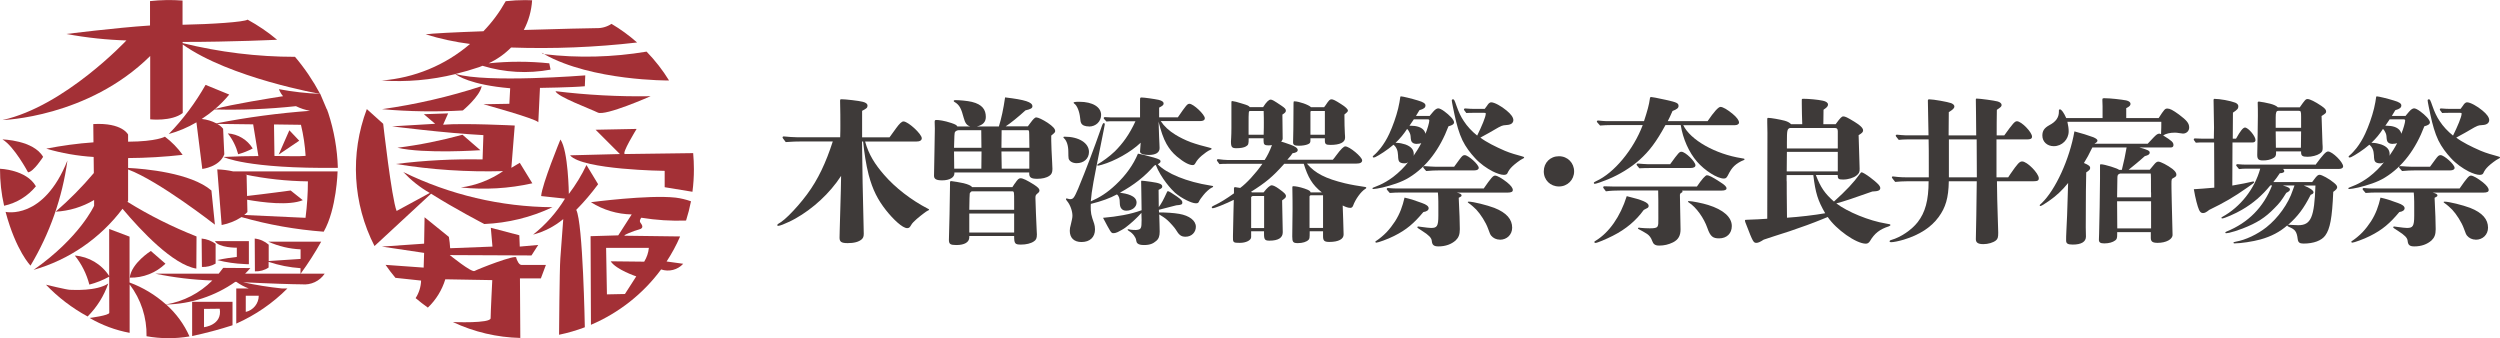
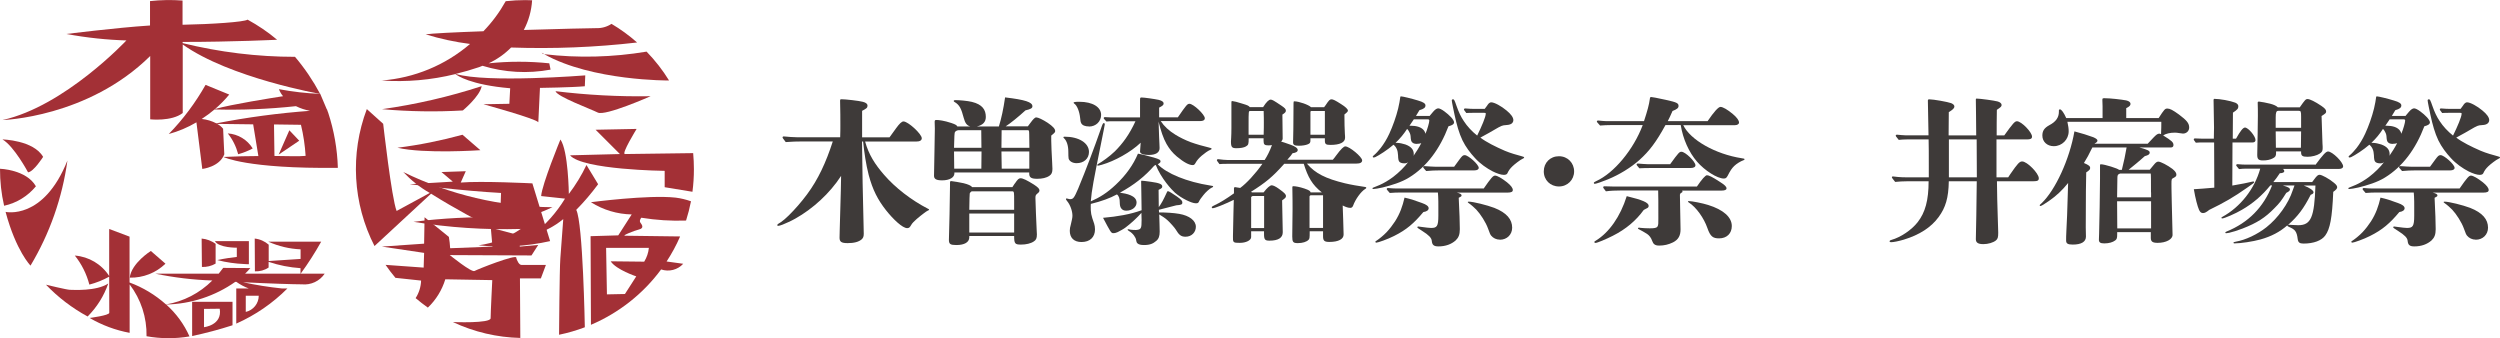
<svg xmlns="http://www.w3.org/2000/svg" id="_レイヤー_2" data-name="レイヤー_2" viewBox="0 0 273.63 37.01">
  <defs>
    <style>
      .cls-1 {
        fill: #3e3a39;
      }

      .cls-2 {
        fill: #a33036;
      }
    </style>
  </defs>
  <g id="_レイヤー_2-2" data-name="_レイヤー_2">
    <g id="_レイヤー_1-2">
      <g>
        <path id="_パス_37" class="cls-2" d="M49.82,8.09c.22.18,1.67,1.2,6.02,1.57l-.09,1.7-2.84.05s5.69,1.56,6.01,1.97l.18-3.76s3.53-.05,4.91-.18l.05-1.19s-10.76.86-14.19-.16c.87-.21,1.74-.46,2.59-.75.12-.04.23-.1.35-.14,2.41.74,4.97.88,7.45.42l-.14-.69c-2.21-.23-4.43-.23-6.64,0,.92-.43,1.75-1.01,2.46-1.73,4.6.16,9.21-.02,13.79-.55-.87-.77-1.8-1.45-2.8-2.04-.5.33-1.08.49-1.68.47-.5,0-4.04.08-7.92.2.53-1,.84-2.11.91-3.25-.25,0-.51-.02-.76-.02-.71,0-1.42.04-2.13.12-.67,1.2-1.48,2.3-2.44,3.29-3.12.11-5.75.24-6.32.34,1.59.49,3.21.84,4.86,1.05-2.72,2.33-6.11,3.73-9.68,4,2.71.19,5.43-.05,8.06-.7" />
        <path id="_パス_38" class="cls-2" d="M56.53,28.19c-.09-.37-4.26,1.28-4.59,1.47s-2.71-1.74-2.71-1.74l8.94.04.74-1.15-2.02.18-.05-1.24-3.12-.82.18,2.06-4.63.18c-.02-.41-.07-.83-.14-1.24l-2.66-2.15-.05,2.89-4.63.32,4.63.69-.05,1.61-4.17-.3c.34.49.7.97,1.08,1.42l2.81.3c-.02.68-.23,1.35-.6,1.92.43.37.88.71,1.34,1.04.89-.85,1.55-1.92,1.91-3.1l5.14.09s-.18,3.58-.18,4.17-4.13.42-4.13.42c2.31,1.09,4.83,1.68,7.38,1.74l-.04-6.52h2.29l.55-1.47h-2.66c-.28,0-.5-.46-.6-.82" />
        <path id="_パス_39" class="cls-2" d="M65.47,20.17l-1.28-2.11c-.53,1.12-1.18,2.18-1.93,3.17,0,0-.05-4.72-.92-5.96,0,0-2.02,4.91-2.11,6.19l2.61.28c-.92,1.51-2.1,2.84-3.49,3.94,1.21-.32,2.34-.9,3.3-1.7,0,0-.23,3.12-.32,4.31s-.14,8.35-.14,8.35c.96-.2,1.9-.47,2.82-.82,0,0-.2-11.48-.94-12.85.86-.87,1.66-1.81,2.39-2.8" />
        <g>
          <path class="cls-1" d="M94.69,15.5c.4,1.44,1.09,2.5,2.07,3.63,1.22,1.41,2.95,2.76,4.83,3.73.07.03.1.05.1.09s-.05.07-.17.12c-.1.05-.23.14-.36.24-.5.38-1.23.95-1.42,1.3-.16.28-.24.36-.45.36-.5,0-1.51-.94-2.33-1.98-.87-1.11-1.44-2.19-1.88-3.84-.3-1.16-.49-2.48-.61-3.66h-.12c.05,4.25.07,4.77.17,9.15.02.49.02.75.02.95,0,.3-.07.45-.21.59-.33.3-.87.43-1.55.43s-.89-.14-.89-.59c0-.23,0-.43.02-.9.03-.99.1-3.33.12-4.27.02-.63.02-1.13.03-1.6-1.25,1.93-3.11,3.61-5,4.67-.49.28-1.01.5-1.39.66-.24.09-.4.14-.5.14-.05,0-.1-.03-.1-.07,0-.05.02-.09.12-.16.12-.07.17-.1.3-.19.23-.16.54-.42.85-.73.64-.63,1.39-1.48,2-2.31,1.2-1.61,2.07-3.49,2.81-5.78h-3.26c-.63,0-1.27.02-1.89.07-.33-.43-.35-.47-.35-.5,0-.07.05-.12.14-.12.49.05,1.09.09,1.41.09h4.76c.02-.56.02-1.01.02-1.3,0-.54,0-1.72-.03-2.67,0-.16.03-.19.14-.19.43,0,1.96.17,2.34.28.36.09.52.23.52.42,0,.23-.09.31-.59.57v2.9h3l.73-1.01c.38-.52.61-.73.8-.73.5,0,2,1.37,2,1.84,0,.23-.21.36-.59.36h-5.59Z" />
          <path class="cls-1" d="M112.49,13.84c.05-.07.17-.24.3-.4.28-.38.47-.59.63-.59.21,0,.71.24,1.25.59.56.38.82.66.82.9,0,.14-.05.19-.43.5v.54c0,.5.05,1.42.1,2.4.02.23.03.57.03.71,0,.38-.09.59-.33.75-.33.23-.8.33-1.34.33-.64,0-.87-.14-.87-.57v-.12h-8.19v.1c0,.45-.54.76-1.34.76-.63,0-.89-.14-.89-.5.03-2.36.09-4.13.09-5.17,0-.31-.02-.56-.02-.73s.05-.21.19-.21c.26,0,.85.07,1.63.33.49.16.61.26.66.38h1.41c-.38-.12-.56-.38-.71-.94-.26-.97-.43-1.41-1.02-1.75-.05-.03-.07-.05-.07-.09,0-.09.05-.1.21-.1.43,0,1.27.07,1.77.19,1.16.28,1.53.87,1.53,1.65,0,.56-.33.89-.97,1.04h2.4c.28-.9.49-1.89.68-3.18,2.2.26,2.99.52,2.99.97,0,.21-.17.31-.76.45-.75.69-1.7,1.46-2.17,1.75h2.45ZM111.07,20.1c.3-.45.43-.59.63-.59.26,0,.69.21,1.46.69.45.3.61.45.61.66,0,.1-.07.21-.21.31-.19.16-.23.21-.23.5s.1,2.93.14,3.59c.02.23.02.31.02.4,0,.42-.09.61-.33.76-.33.23-.85.35-1.41.35-.66,0-.75-.1-.75-.94h-4.91v.14c0,.54-.52.85-1.41.85-.66,0-.82-.1-.82-.57,0-.33.03-1.48.07-2.81.02-.95.05-2.43.05-3.11v-.35c0-.12.03-.16.14-.16.14,0,1.01.16,1.34.23.5.12.85.28.94.43h4.41l.26-.4ZM107.41,14.25h-2.5c-.19.02-.33.1-.4.23-.03.07-.07.42-.09,1.7h3l-.02-1.93ZM104.42,16.58l.02,1.88h2.97l.02-1.88h-3ZM111,22.07c0-1.01,0-1.09-.16-1.13h-4.46c-.07,0-.19.12-.24.23-.02.07-.03.69-.05,1.79h4.91v-.89ZM106.09,23.37v2.08h4.91v-2.08h-4.91ZM112.65,14.74c0-.3,0-.4-.09-.49h-2.93l-.02,1.93h3.06l-.02-1.44ZM109.61,16.58l.03,1.88h3.02v-1.88h-3.06Z" />
          <path class="cls-1" d="M117.83,17.86c-.43,0-.8-.21-.87-.52-.02-.1-.03-.42-.03-.75,0-.64-.17-1.18-.47-1.46-.05-.05-.07-.07-.07-.1,0-.05.05-.07.14-.07,1.55,0,2.66.69,2.66,1.67,0,.73-.56,1.23-1.35,1.23ZM119.38,22.48c0,.87.03,1.01.38,2.01.05.17.09.38.09.61,0,.87-.56,1.39-1.48,1.39-.83,0-1.28-.47-1.28-1.23,0-.21.03-.4.12-.71.1-.45.17-.69.17-.94,0-.5-.23-1.18-.59-1.61-.1-.12-.12-.16-.12-.21s.03-.07.07-.07.09.02.14.03c.1.03.17.05.24.05.35,0,.45-.14.89-1.16.87-2.1,1.75-4.44,2.48-6.53.19-.57.24-.64.33-.64.07,0,.1.07.1.14,0,.05-.02.16-.09.5l-.33,1.65c-.78,3.87-1.02,5.07-1.11,6.28.97-.42,1.81-.95,2.73-1.82,1.11-1.04,1.93-2.19,2.43-3.4.24.03,1.23.28,1.72.42.64.19.75.26.75.43,0,.1-.05.16-.3.31.95,1.01,3.19,1.93,5.76,2.33.24.03.3.05.3.1s-.03.09-.17.14c-.21.09-.66.5-.89.8-.23.28-.42.54-.5.73-.07.17-.19.17-.36.17-.42,0-1.55-.54-2.26-1.16-.35-.31-1.51-1.55-2.1-3.04l-.17.09c-1.06,1.2-2.2,2.1-3.75,2.95.71.1,1.82.31,1.82,1.08,0,.5-.49.89-1.13.89-.26,0-.45-.09-.57-.28-.09-.12-.14-.35-.14-.61,0-.43-.09-.73-.31-.89-.78.42-1.68.75-2.86,1.04v.16ZM119.19,13.84c-.42,0-.73-.12-.85-.36-.07-.14-.09-.26-.12-.59-.07-.68-.33-1.35-.64-1.55-.05-.03-.07-.07-.07-.1,0-.07.17-.1.63-.1,1.44,0,2.38.57,2.38,1.44,0,.71-.57,1.27-1.32,1.27ZM127.05,13.26c.35.54.9,1.06,1.61,1.49.49.3,1.04.57,1.63.8.64.23,1.48.47,2.01.59.24.05.31.09.31.14s-.03.09-.14.12c-.26.1-.68.42-.94.64-.3.26-.52.5-.68.8-.09.16-.16.23-.3.23-.4,0-.97-.3-1.74-.94-.49-.42-.8-.8-1.13-1.37-.35-.61-.64-1.49-.87-2.45.05,1.61.07,1.98.09,2.38.02.33.02.42.02.52,0,.49-.42.75-1.2.75-.57,0-.94-.14-.94-.36v-.03l.07-.95c-1.09,1.04-2.85,2.01-4.24,2.41-.24.07-.4.1-.43.1-.05,0-.09-.02-.09-.07,0-.03.03-.07.12-.12.42-.24,1.22-.8,1.81-1.37.85-.85,1.58-1.82,2.26-3.3h-2.45c-.24,0-.49,0-.73.03-.28-.3-.3-.33-.3-.36,0-.07.05-.12.14-.12.23.02.52.03.66.03h3.18v-1.88c0-.26.02-.3.16-.3.3,0,1.42.16,1.88.26.36.09.54.21.54.4,0,.16-.09.24-.49.45v1.06h2.05c.92-1.34,1.04-1.48,1.27-1.48.43,0,1.68,1.18,1.68,1.58,0,.21-.19.31-.49.31h-4.36ZM126.91,23.25c.64,0,1.58.05,2.17.16,1.09.19,1.81.73,1.81,1.41,0,.59-.45,1.09-1.13,1.09-.47,0-.71-.17-1.08-.8-.1-.17-.57-.71-.9-1.01-.26-.24-.63-.47-.9-.63.02.78.05,1.42.05,1.89s-.1.78-.38,1.01c-.33.28-.66.45-1.34.45-.71,0-.82-.26-.85-.5-.03-.23-.12-.36-.24-.54-.16-.21-.31-.35-.56-.5-.1-.07-.14-.1-.14-.14s.02-.05.07-.05c.03,0,.16.03.28.05.14.02.33.03.47.03h.12c.54-.05.59-.16.59-1.09,0-.21-.02-.43-.02-.78-.43.49-1.11,1.13-1.74,1.6-.17.14-.61.38-.85.5-.14.07-.31.12-.5.12-.23,0-.31-.17-1.11-1.68,1.58-.14,2.99-.38,4.22-.83-.02-.97-.02-1.22-.03-2.03-.02-.85-.02-.94-.02-1.08,0-.1,0-.12.07-.12.09,0,.42.03,1.02.12.89.12,1.22.26,1.22.5,0,.16-.05.21-.4.38l.02,1.89c.31-.43.5-.78.9-1.65.05-.1.07-.1.1-.1.1,0,.47.23.99.59.5.36.59.47.59.66,0,.21-.12.26-.66.3-.69.17-1.01.26-1.91.49l.02.3h.05Z" />
          <path class="cls-1" d="M143.07,17.94c.89,1.04,2.03,1.61,4.13,2.12.66.16,1.56.31,2.2.4.1.02.14.03.14.09s-.02.07-.1.12c-.5.31-1.09,1.15-1.34,1.84-.07.17-.16.24-.31.24-.24,0-.5-.09-.83-.26.02.52.09,2.47.1,3.16.02.52-.56.83-1.56.83-.56,0-.69-.14-.69-.63v-.54h-1.46c0,.8-.02.83-.14.95-.21.21-.64.35-1.16.35s-.61-.12-.61-.73c0-1.32.05-2.62.03-3.94l-.02-1.44c0-.09.03-.12.12-.12.21,0,.66.07,1.22.26.54.19.61.26.66.42h1.23c-1.06-.83-1.53-1.68-1.98-3.13h-2.14c-1.28,1.44-2.03,2.05-3.63,3.06l.1.07h1.27c.38-.5.71-.78.89-.78.16,0,.45.14.78.38.63.45.78.61.78.8,0,.16-.09.24-.42.47.03,1.55.07,3.35.07,3.49,0,.61-.49.92-1.46.92-.49,0-.59-.12-.59-.73v-.3h-1.41v.64c0,.35-.56.63-1.23.63-.75,0-.78-.02-.76-.75.03-2.33.09-3.51.09-3.96-1.01.49-2.08.92-2.31.92-.07,0-.1-.05-.1-.1s0-.07.17-.16c.75-.35,1.44-.78,2.26-1.37v-.54c0-.09.05-.14.12-.14.05,0,.36.05.56.09.69-.5,1.67-1.56,2.43-2.64h-3.92c-.26,0-.52,0-.78.03-.26-.35-.28-.38-.28-.42,0-.07.05-.12.14-.12.36.05.82.09,1.04.09h4.05c.31-.49.54-.94.8-1.63-.23.03-.31.03-.38.03-.43,0-.54-.09-.54-.5v-.28h-1.63c0,.64-.02.73-.31.9-.21.12-.56.19-1.04.19s-.59-.12-.59-.73c0-.14.05-.56.05-1.48v-2.81c0-.12.03-.14.1-.14.19.02.54.1,1.09.28.63.19.69.23.82.38h1.46c.36-.57.63-.82.82-.82.17,0,.33.09,1.15.64.42.28.52.4.52.57,0,.14-.07.23-.38.43,0,.87.03,1.75.03,2.62,0,.12-.07.24-.17.33.19.05.5.16,1.04.35.49.17.78.38.78.57s-.19.31-.57.36c-.16.24-.17.26-.57.71h4.98c.16-.17.26-.33.33-.42.59-.8.87-1.04,1.04-1.04.45,0,1.84,1.15,1.84,1.53,0,.23-.21.35-.61.35h-5.4ZM138.31,14.75c.02-.57.02-1.02.02-1.3s0-.75-.02-1.3h-1.48c-.17,0-.17.03-.17,1.51v1.09h1.65ZM137.13,21.45c-.07,0-.14.05-.19.12v3.39h1.42v-3.51h-1.23ZM144.92,11.74s.1-.12.16-.21c.38-.57.47-.66.66-.66.17,0,.42.12,1.04.52.5.31.75.56.75.71,0,.1-.05.17-.38.43,0,1.01.02,1.46.05,2.12.02.17.02.33.02.43,0,.5-.56.78-1.6.78-.5,0-.61-.09-.61-.47v-.26h-1.58v.21c0,.28-.05.35-.28.45-.24.1-.59.16-.99.16-.47,0-.63-.09-.63-.36,0-.14.03-1.22.03-1.46l.02-2.85c0-.16.02-.19.09-.19.49,0,1.58.38,1.82.64h1.42ZM143.43,21.38c-.09.05-.1.09-.1.12v3.45h1.48v-3.58h-1.37ZM143.52,12.14s-.09.05-.09.09v2.52h1.58v-2.6h-1.49Z" />
          <path class="cls-1" d="M156.49,12.67l.38-.45c.24-.28.42-.36.56-.36.12,0,.38.12.66.33.26.19.54.43.75.66.19.21.31.42.31.54,0,.19-.19.33-.61.43-.94,2.48-2.38,4.43-4.31,5.61-.83.52-1.93.85-2.9,1.09-.36.09-.9.17-1.01.17-.07,0-.1-.02-.1-.07s.03-.07.12-.1c.14-.05.4-.16.68-.28.43-.19.97-.5,1.46-.87.64-.49,1.25-1.09,1.65-1.63-.1.09-.24.14-.42.14-.3,0-.52-.09-.59-.24-.05-.1-.09-.24-.1-.64-.02-.54-.19-.92-.5-1.16-.64.56-1.58,1.16-1.98,1.35-.07.03-.16.05-.19.05-.05,0-.1-.03-.1-.07,0-.07.03-.1.14-.19.21-.17.5-.49.73-.78.33-.43.66-.95.94-1.56.38-.82.75-1.86.97-2.76.1-.45.21-.97.23-1.23,0-.09.03-.1.1-.1.16,0,1.13.23,1.84.45.59.17.82.33.82.54,0,.23-.16.38-.66.52-.14.24-.3.5-.38.63h1.53ZM155.79,23.21c-1.02,1.22-1.84,1.94-3.21,2.62-.68.35-1.77.73-1.94.73-.05,0-.1-.03-.1-.09s.03-.07.14-.14c.26-.17.73-.54,1.09-.92.33-.35.66-.78.92-1.18.54-.85.82-1.65,1.04-2.6.66.14,1.28.36,1.91.59.49.17.73.36.73.57,0,.19-.17.36-.57.42ZM162.39,20.64c.83-1.2,1.04-1.42,1.25-1.42.24,0,.75.3,1.3.73.43.35.64.62.64.85,0,.19-.17.28-.57.28h-5.56c.35.09.52.17.52.31,0,.1-.07.14-.31.26.02.69.05,1.37.09,2.07.02.5.03,1.09.03,1.37,0,.59-.14.92-.45,1.22-.47.42-1.11.66-1.89.66-.54,0-.69-.19-.73-.61-.03-.33-.33-.63-1.04-1.08-.49-.31-.54-.35-.54-.4s.03-.09.09-.09.3.03.54.07c.24.03.64.09.87.09.64,0,.8-.17.8-1.34v-.94c0-.43,0-.83-.02-1.18,0-.09-.02-.35-.03-.42h-4.05c-.4,0-.82.02-1.22.05-.31-.35-.33-.38-.33-.42,0-.07.05-.12.14-.12.3.03.69.05.89.05h9.58ZM155.1,15.75c-.24,0-.42-.05-.52-.16-.14-.12-.16-.28-.19-.71-.02-.21-.12-.42-.21-.56-.03-.05-.12-.17-.17-.21-.4.61-.73,1.01-1.27,1.53h.21c.21,0,.57.07.87.17.63.23.92.57.92,1.06,0,.05,0,.12-.03.19.31-.45.57-.85.85-1.39-.16.05-.28.07-.45.07ZM154.74,13.07c-.14.21-.35.52-.47.69h.14c.16,0,.31.02.45.03.64.09,1.06.38,1.16.85.21-.49.42-1.23.42-1.44,0-.09-.05-.14-.16-.14h-1.55ZM159.16,18.25l.57-.78c.3-.4.38-.49.59-.49.38,0,1.53,1.02,1.53,1.39,0,.17-.17.28-.49.28h-3.78c-.49,0-.99.02-1.48.07-.31-.35-.33-.38-.33-.42,0-.07.05-.12.14-.12.42.03.97.07,1.23.07h2.01ZM162.51,11.91c.1-.14.17-.23.26-.35.1-.16.24-.36.45-.36.35,0,1.11.42,1.67.89.49.4.75.76.75,1.06,0,.17-.1.35-.28.43s-.3.1-.8.14c-.21.02-.73.31-1.58.82-.24.14-.54.3-.95.52.63.49,1.68,1.01,2.67,1.44.61.26,1.37.47,1.82.59.26.07.3.09.3.16,0,.05-.09.09-.19.14-.23.1-.87.59-1.11.83-.26.26-.38.42-.54.76-.05.1-.19.16-.38.16-.3,0-.73-.14-1.22-.38-.64-.33-1.37-.83-1.94-1.46-.5-.54-1.01-1.2-1.37-1.94-.38-.8-.63-1.7-.87-2.81-.1-.47-.3-1.41-.3-1.56,0-.07.05-.12.14-.12.1,0,.14.02.4.78.21.59.45,1.13.78,1.61.36.56.89,1.13,1.46,1.58.5-1.02.94-2.05.94-2.4,0-.07-.03-.09-.16-.09h-1.22c-.24,0-.5,0-.75.02-.24-.31-.26-.35-.26-.38,0-.07.05-.12.14-.12.33.03.78.05.99.05h1.15ZM164.16,26.23c-.38,0-.73-.17-.94-.43-.09-.1-.16-.24-.35-.78-.24-.68-.82-1.58-1.28-2.07-.23-.23-.52-.5-.85-.73-.05-.03-.09-.07-.09-.1s.03-.05.1-.05c.49,0,2.01.38,2.8.68,1.37.54,1.96,1.27,1.96,2.17,0,.75-.56,1.32-1.35,1.32Z" />
          <path class="cls-1" d="M184.23,13.69c.78,1.63,3.52,3.18,6.41,3.63.26.03.3.05.3.12,0,.05-.03.07-.12.1-.33.12-.75.38-1.01.63-.26.26-.42.49-.71,1.06-.14.26-.23.31-.43.31-.71,0-2.08-.87-2.92-1.84-.89-1.02-1.55-2.5-1.79-4.01h-1.67c-1.01,1.84-1.75,2.83-2.85,3.82-.92.82-2.2,1.61-3.45,2.12-.57.24-1.3.49-1.44.49-.07,0-.1-.03-.1-.09,0-.07.03-.1.26-.21,1.94-.87,4.08-3.44,5.09-6.13h-3.47c-.4,0-.8.02-1.2.05-.33-.36-.35-.4-.35-.43,0-.07.05-.12.14-.12.3.03.69.07.89.07h4.13c.38-1.15.56-1.84.63-2.38.03-.23.05-.26.16-.26.09,0,.61.09,1.6.31,1.16.26,1.39.35,1.39.66,0,.23-.16.36-.66.56-.16.38-.4.89-.52,1.11h4.36c.71-1.04,1.18-1.56,1.41-1.56.26,0,.78.3,1.35.78.43.36.68.69.68.94,0,.16-.19.28-.43.28h-5.64ZM180.17,22.84c-.07.03-.1.05-.26.14-.83,1.15-1.94,2.1-3.39,2.83-.75.38-1.7.78-1.89.78-.07,0-.12-.03-.12-.09,0-.07.02-.09.17-.17,1.44-.89,2.66-2.6,3.37-4.86,1.74.42,2.4.71,2.4,1.06,0,.1-.05.19-.14.24l-.14.07ZM185.72,20.43c.56-.82.94-1.25,1.11-1.25.21,0,.59.19,1.39.71.57.36.75.54.75.73,0,.16-.19.24-.54.24h-4.31s.03.07.03.1c0,.07-.02.09-.12.14-.09.03-.12.09-.16.21.07,3.8.07,3.37.07,3.8,0,.64-.21,1.11-.83,1.42-.49.24-.97.35-1.51.35-.45,0-.64-.16-.76-.5-.12-.36-.33-.62-.57-.78-.3-.19-.64-.38-.82-.47-.12-.05-.17-.09-.17-.14,0-.03.02-.07.09-.07h.05l.14.02c.35.03.63.05,1.01.05.99,0,.94-.14.94-1.08,0-1.61,0-2.62-.02-3.06h-4.17c-.5,0-1.04.02-1.55.09-.28-.36-.3-.4-.3-.43,0-.07.05-.12.14-.12.38.02.89.03,1.13.03h8.98ZM182.81,17.96c.92-1.27,1.01-1.35,1.23-1.35.42,0,1.53,1.08,1.53,1.48,0,.19-.19.3-.56.3h-4.24c-.43,0-.9,0-1.34.03-.28-.33-.3-.36-.3-.4,0-.07.05-.12.14-.12.36.03.83.07,1.06.07h2.47ZM188.17,26.09c-.68,0-.97-.19-1.3-1.15-.36-1.04-1.2-2.26-2.03-2.78-.05-.03-.09-.07-.09-.1s.03-.05.1-.05c.33,0,1.51.23,2.1.42,1.68.52,2.6,1.34,2.6,2.31,0,.82-.56,1.35-1.39,1.35Z" />
-           <path class="cls-1" d="M198.75,19.16c.52,1.35.97,2.01,1.98,2.9,1.35-1.22,2.15-2.07,2.81-2.99.12-.17.16-.21.23-.21.09,0,.5.24.9.54.83.63,1.13.94,1.13,1.18,0,.26-.23.36-.87.38-1.93.69-3.19,1.11-3.94,1.3,1.23.94,3.61,1.91,5.4,2.2.43.07.52.09.52.16s-.05.1-.19.16c-.97.31-1.55.76-2.05,1.61-.12.19-.26.28-.45.28-1.06,0-3.26-1.56-4.17-2.92-.21.09-.43.17-.64.26-.97.4-2.2.85-3.54,1.3-.09.03-.66.21-1.68.54-.21.07-.59.19-1.15.38-.4.26-.61.35-.8.35-.31,0-.38-.09-1.11-2l-.09-.23c-.03-.09-.05-.16-.05-.21,0-.09.03-.09.5-.1.4,0,1.49-.07,1.94-.1l.02-9.39c0-.54-.02-.64-.02-1.08v-.43c0-.1.02-.14.09-.14.33,0,1.27.17,1.81.31.3.09.49.17.71.38h1.22c-.02-.73-.05-1.46-.05-2.19v-.47c0-.09.03-.12.16-.12.57,0,1.6.09,2.14.21.36.07.57.23.57.42,0,.17-.1.31-.49.57l-.02,1.58h1.35c.5-.69.66-.85.83-.85.21,0,.43.1,1.23.59.63.38.94.69.94.94,0,.19-.12.3-.49.52.03.78.09,2.66.09,2.95,0,.19.02.56.02.71.02.38-.07.54-.33.75-.31.26-.92.45-1.48.45-.5,0-.59-.07-.59-.5h-2.4ZM195.58,16.62l-.02,2.14h5.59v-2.14h-5.57ZM195.56,19.84c0,.42,0,1.75.03,3.99,1.35-.09,2.99-.28,4.18-.49-.8-1.39-1.06-2.19-1.3-4.18h-2.92v.68ZM201.15,14.37c0-.26-.09-.36-.31-.36h-4.93c-.3.1-.33.26-.33,1.58v.66h5.57v-1.88Z" />
          <path class="cls-1" d="M219.8,19.41c.09-.14.14-.23.23-.35.8-1.16,1.01-1.39,1.3-1.39.54,0,1.82,1.3,1.82,1.84,0,.26-.14.33-.64.33h-3.94c.02,2.66.14,5.02.14,5.63,0,.49-.05.69-.26.85-.3.24-.85.4-1.37.4-.57,0-.82-.16-.82-.54,0-.14.03-1.6.05-2.57,0-.09.03-2.73.05-3.77h-3.06c-.03,1.81-.35,2.88-1.11,3.91-.82,1.13-2.1,1.96-3.82,2.48-.54.16-1.11.28-1.39.28-.1,0-.16-.03-.16-.09,0-.07.05-.12.19-.16,1.01-.28,2.22-1.09,2.88-1.94.83-1.06,1.2-2.4,1.2-4.48h-2.31c-.49,0-.92.03-1.35.07l-.26-.33c-.07-.09-.1-.14-.1-.17,0-.05.03-.1.12-.1.23.03.75.1,1.51.1h2.41v-1.27c0-.75,0-2.66-.02-2.88h-2.38c-.3,0-.59.02-.89.05-.31-.38-.33-.42-.33-.45,0-.07.05-.12.14-.12.31.03.73.07.92.07h2.53c-.05-3.25-.07-3.63-.07-3.78,0-.1.03-.16.14-.16.47,0,2.03.28,2.41.42.21.09.35.21.35.35,0,.21-.16.36-.61.63l-.02,2.55h3.02c0-.99,0-1.27-.02-2.34l-.02-1.55c0-.12.02-.14.1-.14.35,0,1.91.21,2.27.31.28.07.45.23.45.38,0,.17-.07.24-.52.54-.02,1.22-.02,1.6-.02,2.8h.83c.95-1.32,1.15-1.55,1.39-1.55.49,0,1.65,1.2,1.65,1.68,0,.23-.16.31-.57.31h-3.32v4.15h1.23ZM216.35,15.26h-3.04v4.15h3.06l-.02-4.15Z" />
          <path class="cls-1" d="M236.27,12.92c.61-.94.69-1.04.95-1.04.28,0,.59.16,1.28.66.85.64,1.11.95,1.11,1.42,0,.38-.3.66-.68.66-.07,0-.21-.02-.38-.05-.28-.05-.36-.05-.56-.05-.45,0-.92.1-1.23.3.95.59,1.13.75,1.13,1.06,0,.16-.1.26-.28.26h-3.45c.94.26,1.13.36,1.13.57,0,.17-.14.28-.54.38-.31.26-.59.54-.9.78l-.87.71h2.31c.17-.19.26-.3.45-.54.19-.24.33-.35.49-.35.26,0,1.02.4,1.55.8.31.26.43.43.43.63,0,.16-.09.24-.31.35s-.23.14-.23.66c0,.09,0,.71.03,1.86l.09,3.7c.02.5-.71.89-1.63.89-.56,0-.75-.14-.75-.54v-.63h-3.68v.19c0,.45-.03.57-.21.71-.28.21-.69.33-1.2.33-.43,0-.61-.1-.59-.45l.02-.61c.03-1.25.1-4.51.1-6.04v-1.44c0-.09.03-.12.1-.12.4,0,1.89.47,1.98.61h.31c.23-.92.38-1.63.52-2.45h-3.75c-.38.8-.59,1.16-.92,1.7.54.23.68.35.68.54,0,.16-.05.23-.43.49-.02.59-.05,2.8-.05,6.02,0,.5.02.97.02,1.01,0,.56-.5.87-1.44.87-.56,0-.73-.12-.73-.45,0-.24,0-.56.03-1.08.05-.64.1-2.15.19-5.21-.69.85-1.3,1.41-2.12,1.98-.5.35-.82.54-.92.54-.03,0-.07-.03-.07-.07,0-.05.02-.07.21-.24,1.51-1.44,3.06-4.81,3.59-7.86.64.16,1.63.47,2.07.64.31.14.45.24.45.38,0,.1-.09.19-.33.33h5.83c.31-.33.57-.61.64-.68.3-.31.45-.42.61-.42.05,0,.1,0,.21.05.03-.68.03-.87.03-1.35h-10.28c.1.47.14.73.14,1.04,0,.9-.73,1.63-1.63,1.63-.73,0-1.25-.49-1.25-1.16,0-.52.21-.83.75-1.13.73-.38,1.06-.85,1.06-1.48v-.14c0-.07.05-.12.12-.12.16,0,.43.38.68.95h3.98v-1.3c0-.09-.02-.3-.02-.61v-.07c0-.17.02-.19.23-.19.64,0,1.84.14,2.38.24.31.07.47.21.47.38s-.12.3-.47.47v1.08h3.54ZM235.43,21.06c0-1.28,0-2.01-.03-2.07h-3.35c-.28.12-.3.16-.3.63-.02,1.04-.03,1.7-.03,1.98h3.72v-.54ZM231.72,22.03l.02,2.97h3.7v-2.97h-3.72Z" />
          <path class="cls-1" d="M244.73,15.19c.5-.89.78-1.23.99-1.23.35,0,1.15.94,1.15,1.37,0,.16-.12.26-.3.26h-2.22l-.02,4.72c1.11-.19,1.65-.3,2.14-.42.07-.02.12-.03.16-.03.05,0,.09.03.09.09s-.05.09-.76.59c-1.48,1.04-2.5,1.63-4.15,2.43-.33.26-.49.35-.69.35-.19,0-.31-.1-.43-.35-.17-.38-.4-1.25-.57-2.26.85-.05,1.02-.07,2.24-.17l-.02-4.95h-1.13c-.28,0-.59,0-.87.03-.21-.28-.23-.31-.23-.35,0-.07.05-.12.14-.12.28.02.66.03.83.03h1.23c0-.42.02-.82.02-1.23l-.05-2.99c0-.1.02-.14.09-.14.61,0,1.75.21,2.29.42.21.09.33.23.33.38,0,.26-.07.36-.59.71l-.02,2.85h.36ZM253.42,18.06c.85-1.15,1.16-1.48,1.39-1.48.47,0,1.65,1.16,1.65,1.63,0,.17-.17.28-.45.28h-6.13c.1.09.14.16.14.23,0,.16-.17.23-.49.24-.28.42-.38.56-.71.97h4.25c.09-.12.16-.21.21-.28.31-.42.43-.52.61-.52.23,0,1.04.43,1.56.87.26.21.36.35.36.5,0,.14-.14.3-.43.5-.12,2.88-.35,4.05-.87,4.77-.4.56-1.27.89-2.38.89-.43,0-.59-.12-.64-.49-.1-.82-.28-1.06-.97-1.34-.1-.05-.16-.09-.16-.14v-.03c-.83.73-1.77,1.22-2.95,1.55-.83.23-2.15.43-2.85.43-.07,0-.1-.02-.1-.07s.05-.09.26-.12c1.08-.19,2.36-.8,3.35-1.58,1.27-1.01,2.4-2.57,2.88-4.05.14-.4.16-.45.19-.52h-1.28c.59.17.78.28.78.43,0,.14-.1.23-.4.38-.56.89-.73,1.11-1.3,1.68-1.01,1.04-1.91,1.61-3.47,2.22-.64.24-1.08.38-1.48.47-.17.03-.28.05-.33.05s-.09-.02-.09-.07.02-.07.14-.12c2.38-.97,4.03-2.64,4.98-5.05h-.19c-.9,1.11-1.91,1.98-3.11,2.67-.66.4-1.94.95-2.15.95-.05,0-.1-.02-.1-.07,0-.03.03-.07.1-.1,1.98-1.08,3.54-3.07,4.15-5.28h-1.56c-.24,0-.52.02-.76.05-.3-.35-.31-.38-.31-.42,0-.07.05-.12.14-.12.3.03.69.05.89.05h7.64ZM251.72,11.74c.56-.8.64-.9.85-.9.24,0,.82.28,1.51.75.38.26.52.42.52.61,0,.17-.05.21-.5.5.07,2.2.09,2.62.1,3.02.02.21.02.38.02.5,0,.31-.07.43-.35.61-.28.19-.85.33-1.3.33-.56,0-.71-.1-.71-.49v-.1h-2.74v.19c0,.3-.07.43-.35.57-.31.16-.64.23-1.08.23-.49,0-.63-.14-.63-.61.02-1.42.07-2.86.07-4.27,0-.49,0-.97-.02-1.44,0-.1.05-.12.16-.12s.97.16,1.2.23c.4.1.69.24.85.4h2.4ZM251.86,12.76c0-.57-.03-.63-.26-.63h-2.24c-.21,0-.28.17-.28.71v1.15h2.78v-1.23ZM249.08,14.38c.02.92.02,1.13.02,1.79h2.74l.02-1.79h-2.78ZM252.16,20.31c.64.24,1.06.54,1.06.73,0,.12-.07.19-.31.28-.76,1.49-1.39,2.34-2.48,3.3.03,0,.07-.02.12-.02.21,0,.54.05.99.05,1.41,0,1.77-.87,1.89-4.34h-1.27Z" />
          <path class="cls-1" d="M263.3,12.67l.38-.45c.24-.28.42-.36.56-.36.12,0,.38.12.66.33.26.19.54.43.75.66.19.21.31.42.31.54,0,.19-.19.33-.61.43-.94,2.48-2.38,4.43-4.31,5.61-.83.52-1.93.85-2.9,1.09-.36.09-.9.17-1.01.17-.07,0-.1-.02-.1-.07s.03-.07.12-.1c.14-.05.4-.16.68-.28.43-.19.97-.5,1.46-.87.64-.49,1.25-1.09,1.65-1.63-.1.09-.24.14-.42.14-.3,0-.52-.09-.59-.24-.05-.1-.09-.24-.1-.64-.02-.54-.19-.92-.5-1.16-.64.56-1.58,1.16-1.98,1.35-.07.03-.16.05-.19.05-.05,0-.1-.03-.1-.07,0-.07.03-.1.14-.19.21-.17.5-.49.73-.78.33-.43.66-.95.94-1.56.38-.82.75-1.86.97-2.76.1-.45.21-.97.23-1.23,0-.09.03-.1.1-.1.16,0,1.13.23,1.84.45.59.17.82.33.82.54,0,.23-.16.38-.66.52-.14.24-.3.5-.38.63h1.53ZM262.61,23.21c-1.02,1.22-1.84,1.94-3.21,2.62-.68.35-1.77.73-1.94.73-.05,0-.1-.03-.1-.09s.03-.07.14-.14c.26-.17.73-.54,1.09-.92.33-.35.66-.78.92-1.18.54-.85.82-1.65,1.04-2.6.66.14,1.28.36,1.91.59.49.17.73.36.73.57,0,.19-.17.36-.57.42ZM269.2,20.64c.83-1.2,1.04-1.42,1.25-1.42.24,0,.75.3,1.3.73.43.35.64.63.64.85,0,.19-.17.28-.57.28h-5.56c.35.09.52.17.52.31,0,.1-.07.14-.31.26.02.69.05,1.37.09,2.07.02.5.03,1.09.03,1.37,0,.59-.14.92-.45,1.22-.47.42-1.11.66-1.89.66-.54,0-.69-.19-.73-.61-.03-.33-.33-.63-1.04-1.08-.49-.31-.54-.35-.54-.4s.03-.09.09-.09.3.03.54.07c.24.03.64.09.87.09.64,0,.8-.17.8-1.34v-.94c0-.43,0-.83-.02-1.18,0-.09-.02-.35-.03-.42h-4.05c-.4,0-.82.02-1.22.05-.31-.35-.33-.38-.33-.42,0-.07.05-.12.14-.12.3.03.69.05.89.05h9.58ZM261.91,15.75c-.24,0-.42-.05-.52-.16-.14-.12-.16-.28-.19-.71-.02-.21-.12-.42-.21-.56-.03-.05-.12-.17-.17-.21-.4.61-.73,1.01-1.27,1.53h.21c.21,0,.57.07.87.17.63.23.92.57.92,1.06,0,.05,0,.12-.03.19.31-.45.57-.85.85-1.39-.16.05-.28.07-.45.07ZM261.55,13.07c-.14.21-.35.52-.47.69h.14c.16,0,.31.02.45.03.64.09,1.06.38,1.16.85.21-.49.42-1.23.42-1.44,0-.09-.05-.14-.16-.14h-1.55ZM265.97,18.25l.57-.78c.3-.4.38-.49.59-.49.38,0,1.53,1.02,1.53,1.39,0,.17-.17.28-.49.28h-3.78c-.49,0-.99.02-1.48.07-.31-.35-.33-.38-.33-.42,0-.07.05-.12.14-.12.42.03.97.07,1.23.07h2.01ZM269.32,11.91c.1-.14.17-.23.26-.35.1-.16.24-.36.45-.36.35,0,1.11.42,1.67.89.49.4.75.76.75,1.06,0,.17-.1.35-.28.43-.17.09-.3.1-.8.14-.21.02-.73.31-1.58.82-.24.14-.54.3-.95.52.63.49,1.68,1.01,2.67,1.44.61.26,1.37.47,1.82.59.26.07.3.09.3.16,0,.05-.09.09-.19.14-.23.1-.87.59-1.11.83-.26.26-.38.42-.54.76-.05.1-.19.16-.38.16-.3,0-.73-.14-1.22-.38-.64-.33-1.37-.83-1.94-1.46-.5-.54-1.01-1.2-1.37-1.94-.38-.8-.63-1.7-.87-2.81-.1-.47-.3-1.41-.3-1.56,0-.07.05-.12.14-.12.1,0,.14.02.4.78.21.59.45,1.13.78,1.61.36.56.89,1.13,1.46,1.58.5-1.02.94-2.05.94-2.4,0-.07-.03-.09-.16-.09h-1.22c-.24,0-.5,0-.75.02-.24-.31-.26-.35-.26-.38,0-.07.05-.12.14-.12.33.03.78.05.99.05h1.15ZM270.97,26.23c-.38,0-.73-.17-.94-.43-.09-.1-.16-.24-.35-.78-.24-.68-.82-1.58-1.28-2.07-.23-.23-.52-.5-.85-.73-.05-.03-.09-.07-.09-.1s.03-.05.1-.05c.49,0,2.01.38,2.8.68,1.37.54,1.96,1.27,1.96,2.17,0,.75-.56,1.32-1.35,1.32Z" />
          <path class="cls-1" d="M168.97,18.76c0-.95.7-1.66,1.66-1.66s1.66.74,1.66,1.66-.72,1.65-1.66,1.65-1.66-.7-1.66-1.65Z" />
        </g>
        <path id="_パス_40" class="cls-2" d="M75.89,16.76s-7.07.1-7.49.1,1.28-2.75,1.28-2.75l-4.49.09,2.66,2.66-5.46.14c1.38,1.6,10.36,1.7,10.36,1.7v1.79l3.04.5c.11-.82.16-1.65.16-2.48,0-.59-.03-1.17-.08-1.74" />
        <path id="_パス_41" class="cls-2" d="M59.42,5.9s.1.01.14.02c-.09-.05-.19-.1-.28-.16l.14.14Z" />
        <path id="_パス_42" class="cls-2" d="M59.56,5.93c5.25,2.95,13.67,2.88,13.67,2.88-.7-1.14-1.53-2.2-2.46-3.16-3.7.62-7.48.72-11.21.28" />
        <path id="_パス_43" class="cls-2" d="M64.69,22.14c1.33.84,2.87,1.3,4.45,1.33l-1.47,2.29-3.03.09.04,9.7c3.05-1.3,5.71-3.39,7.68-6.06.86.29,1.81.05,2.42-.62l-1.82-.25c.57-.87,1.07-1.79,1.48-2.74,0,0-5.67-.08-6.04-.08s1.01-.55,1.56-.69.32-.5.14-.73.09-.55.09-.55c1.62.26,3.26.37,4.9.31.22-.69.4-1.4.54-2.11-.54-.19-1.11-.33-1.68-.4-2.98-.33-9.26.5-9.26.5M71.02,27.13c-.05.54-.23,1.05-.51,1.51l-3.67-.04c.6.92,2.8,1.65,2.8,1.65l-1.24,1.93-1.97.04-.09-5.09s4.68,0,4.68,0Z" />
        <path id="_パス_44" class="cls-2" d="M53,24.52c2.59-.11,5.13-.73,7.47-1.84-5.66-.04-11.24-1.36-16.33-3.85.85.9,1.82,1.68,2.9,2.29l-3.63,1.97c-.55-1.38-1.47-9.54-1.47-9.54l-1.79-1.61c-1.85,4.89-1.54,10.34.84,14.99l6.19-5.73c2.6,1.65,5.81,3.31,5.81,3.31" />
-         <path id="_パス_45" class="cls-2" d="M58.27,20.07l-1.38-2.25-.92.55.37-4.63s-5.55-.28-7.84-.09l.55-1.24-2.66.09,1.24,1.05-4.72.28s5.69.73,10,.96l-.09,2.66c-3.17-.06-6.34.1-9.49.5,3.88.63,7.81.89,11.74.78-1.38.95-2.97,1.57-4.63,1.79,2.62.27,5.27.12,7.84-.46" />
+         <path id="_パス_45" class="cls-2" d="M58.27,20.07s-5.55-.28-7.84-.09l.55-1.24-2.66.09,1.24,1.05-4.72.28s5.69.73,10,.96l-.09,2.66c-3.17-.06-6.34.1-9.49.5,3.88.63,7.81.89,11.74.78-1.38.95-2.97,1.57-4.63,1.79,2.62.27,5.27.12,7.84-.46" />
        <path id="_パス_46" class="cls-2" d="M50.61,14.75c-2.33.64-4.71,1.12-7.11,1.42,2.93.69,9.08.27,9.08.27l-1.97-1.7h0Z" />
        <path id="_パス_47" class="cls-2" d="M50.66,12.09s1.88-1.56,2.06-2.66c-3.56,1.16-7.21,2-10.91,2.52,2.94.26,5.9.31,8.85.14" />
        <path id="_パス_48" class="cls-2" d="M65.43,12.32c.82.41,5.78-1.79,5.78-1.79-3.48.06-6.96-.13-10.41-.55.18.6,3.81,1.93,4.63,2.34" />
        <path id="_パス_22" class="cls-2" d="M.27,13.14s9.34-.26,16.17-7.01v6.93s2.34.26,3.56-.69v-7.5c5.16,3.67,15.04,5.41,15.04,5.41-.77-1.45-1.69-2.81-2.75-4.06-4.15,0-8.27-.51-12.3-1.5v-.13c5.5,0,10.34-.24,10.34-.24-1-.84-2.08-1.57-3.23-2.2-.37.26-3.93.5-7.12.56V.06c-1.18-.09-2.37-.07-3.56.06v2.67c-3.82.25-9.15.93-9.15.93,2.21.41,4.45.65,6.69.71h-.13S7.09,11.63.27,13.14" />
        <path id="_パス_23" class="cls-2" d="M24.93,14.6c.54.67.92,1.45,1.14,2.28.55-.15,1.08-.36,1.59-.63-.59-.96-1.6-1.57-2.73-1.65" />
        <path id="_パス_24" class="cls-2" d="M14.21,30.39c1.45.03,2.86-.52,3.9-1.53l-1.6-1.39s-2.12,1.32-2.31,2.92" />
-         <path id="_パス_25" class="cls-2" d="M3.68,29.54c3.88-1.11,7.3-3.46,9.73-6.69,2.08,2.47,5.52,6.12,8.08,6.55l.02-3.52c-2.63-1.04-5.16-2.3-7.56-3.79.02-.03.05-.07.07-.1v-3.44c3.37,1.25,9.5,6.04,9.5,6.04l-.38-3.74c-2.26-1.94-7.32-2.38-9.12-2.47v-1.08c1.99-.01,3.99-.13,5.97-.35-.54-.76-1.2-1.43-1.94-1.99,0,0-.88.53-4.03.55v-.78s-.62-1.33-3.81-1.15l.02,2c-1.74.12-3.46.36-5.17.69,1.69.5,3.43.8,5.19.91l.02,1.76c-1.28,1.52-2.68,2.93-4.18,4.23,1.49-.08,2.93-.52,4.21-1.28v.63s-1.56,3.47-6.61,7.01" />
        <path id="_パス_26" class="cls-2" d="M11.85,31.03c-1.31.87-3.88.69-4.2.69s-2.62-.56-2.62-.56c1.33,1.39,2.87,2.56,4.56,3.48,1.02-1.02,1.79-2.25,2.26-3.61" />
        <path id="_パス_27" class="cls-2" d="M.61,23.19c1.15,4.29,2.73,5.88,2.73,5.88,2.11-3.52,3.48-7.43,4.04-11.5-2.62,6.58-6.77,5.62-6.77,5.62" />
        <path id="_パス_28" class="cls-2" d="M3.07,18.86c.6-.04,1.65-1.69,1.65-1.69-1.05-1.83-4.45-1.91-4.45-1.91,1.28.75,2.8,3.6,2.8,3.6" />
        <path id="_パス_29" class="cls-2" d="M3.93,20.39C2.89,18.56,0,18.47,0,18.47c0,1.36.14,2.72.45,4.05,1.37-.3,2.59-1.05,3.48-2.13" />
        <path id="_パス_30" class="cls-2" d="M21.03,36.78c1.49-.32,2.97-.71,4.42-1.18v-2.57h-4.42v3.76h0ZM22.33,33.81l1.72-.02c.3,1.81-1.72,2.02-1.72,2.02v-2Z" />
-         <path id="_パス_31" class="cls-2" d="M23.78,18.54l.48,6.09c.77-.15,1.51-.44,2.17-.87,2.94.84,5.95,1.37,9,1.6,1.42-2.48,1.52-6.6,1.52-6.6h-11.43c-.57-.13-1.15-.2-1.74-.22M33.7,19.86c0,1.33-.09,2.66-.26,3.98l-6.71-.31c.12-.1.24-.2.35-.32l-.03-1.35c1.7.3,4.58.67,6.09.05l-1.33-1.06s-2.79.38-4.77.6l-.05-2.29-.18-.06c2.26.47,4.57.72,6.88.75" />
        <path id="_パス_32" class="cls-2" d="M35.16,26.45h-5.8c1.12.5,2.32.79,3.54.84v1.05l-3.49.23v-1.79c-.43-.37-.96-.61-1.53-.67l.02,3.59c.53.02,1.06-.12,1.5-.42v-.62c1.13.38,2.3.61,3.49.69v.6h-6.06c.2-.19.39-.39.57-.61l-2.97-.02c-.16.22-.33.43-.49.63h-6.96c2.06.43,4.16.68,6.26.75-1.38,1.38-3.15,2.3-5.07,2.62-1.17-1.04-2.52-1.86-3.99-2.4v-5.02l-2.23-.84v5.15c-.83-1.29-2.22-2.12-3.76-2.24.75.94,1.29,2.02,1.59,3.18.76-.2,1.49-.49,2.17-.87,0,1.99,0,3.82.01,3.95.03.29-2.15.57-2.15.57,1.35.79,2.83,1.34,4.38,1.63v-5.3c1.24,1.63,1.89,3.62,1.85,5.67,1.55.28,3.14.29,4.7.02-.59-1.33-1.46-2.52-2.55-3.49,2.71-.06,5.34-.92,7.56-2.48h.12c.42.3.87.54,1.35.72h-1.36v3.85c2.09-.93,3.99-2.23,5.6-3.85h-.62c-1.42-.15-2.84-.37-4.24-.68,2.95.15,5.62.23,6.44.23.99.1,1.95-.35,2.5-1.17h-2.63c.82-1.12,1.56-2.28,2.24-3.49M26.9,34.14v-1.77h1.42c0,.84-.59,1.58-1.42,1.77" />
        <path id="_パス_33" class="cls-2" d="M22.1,29.22c.52.02,1.04-.1,1.5-.37v-2.16c-.45-.33-.97-.53-1.53-.58l.03,3.11Z" />
        <path id="_パス_34" class="cls-2" d="M23.8,28.47c.97.25,1.96.39,2.95.43.14,0,.26.01.35.02h.14v-2.53h-3.72c.44.75,2.4.72,2.4.72v1.01c-.52.06-1.35.17-2.11.34" />
        <path id="_パス_35" class="cls-2" d="M30.5,16.92l2.25-1.52-1.08-1.14-1.17,2.66Z" />
        <path id="_パス_36" class="cls-2" d="M30.98,10.53c-1.16.18-5.66.89-7.44,1.4.56-.48,1.08-1.01,1.55-1.58l-2.59-1.06c-1.11,1.96-2.46,3.77-4.03,5.38,1.06-.29,2.08-.72,3.03-1.28l.64,5.1s1.88-.2,2.41-1.6l-.13-2.8c-.18-.22-.4-.4-.65-.53l3.94.05.57,3.47c-1.1,0-2.36.03-3.82.1,0,0,2.51,1.31,12.52,1.19-.06-2.05-.42-4.09-1.06-6.04h0l-.03-.07c-.06-.19-.1-.29-.1-.29h-.02c-.16-.4-.44-1.06-.72-1.7-1.52-.05-3.03-.23-4.52-.51.11.29.26.55.46.78M30.04,17.07l-.05-3.45,2.95.04c.27,1.12.44,2.25.51,3.4-.73.07-1.83.03-3.41.01M23.68,13.5c-.5-.26-1.04-.42-1.6-.48.49-.32.96-.67,1.4-1.04,2.98.08,5.95-.04,8.91-.36.49.24,1,.41,1.54.51-3.44.25-6.87.71-10.25,1.37" />
      </g>
    </g>
  </g>
</svg>